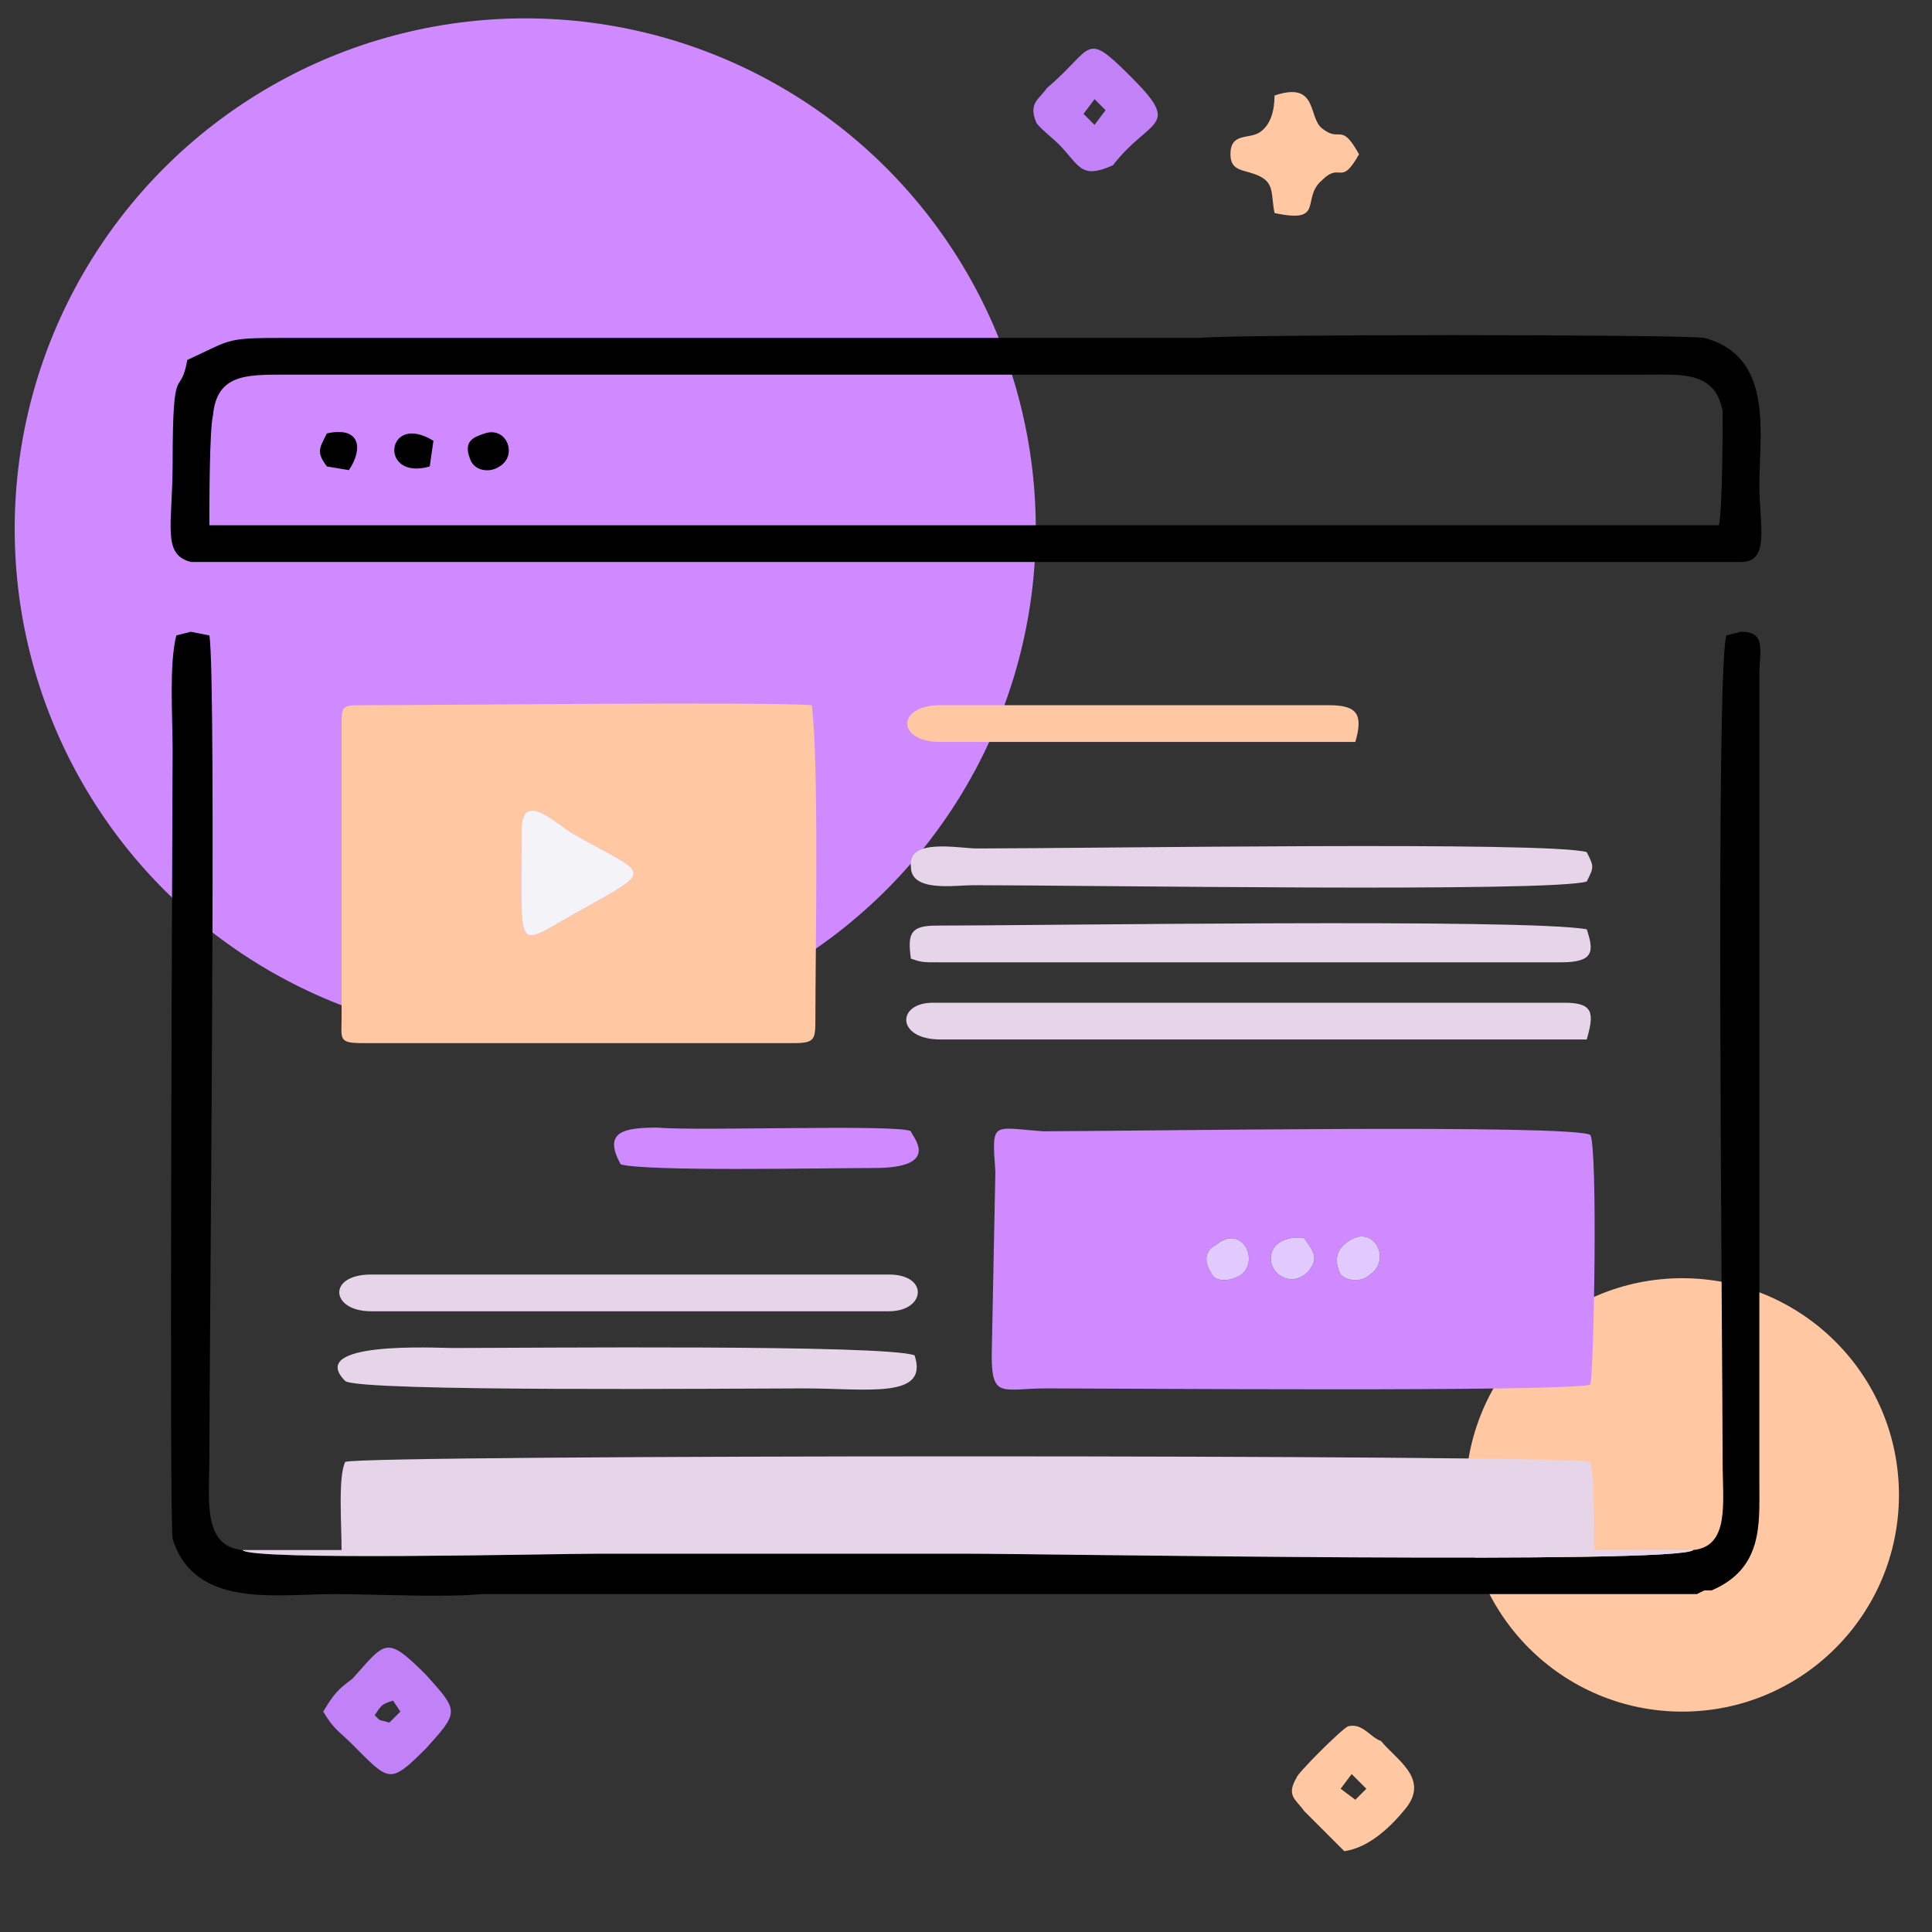
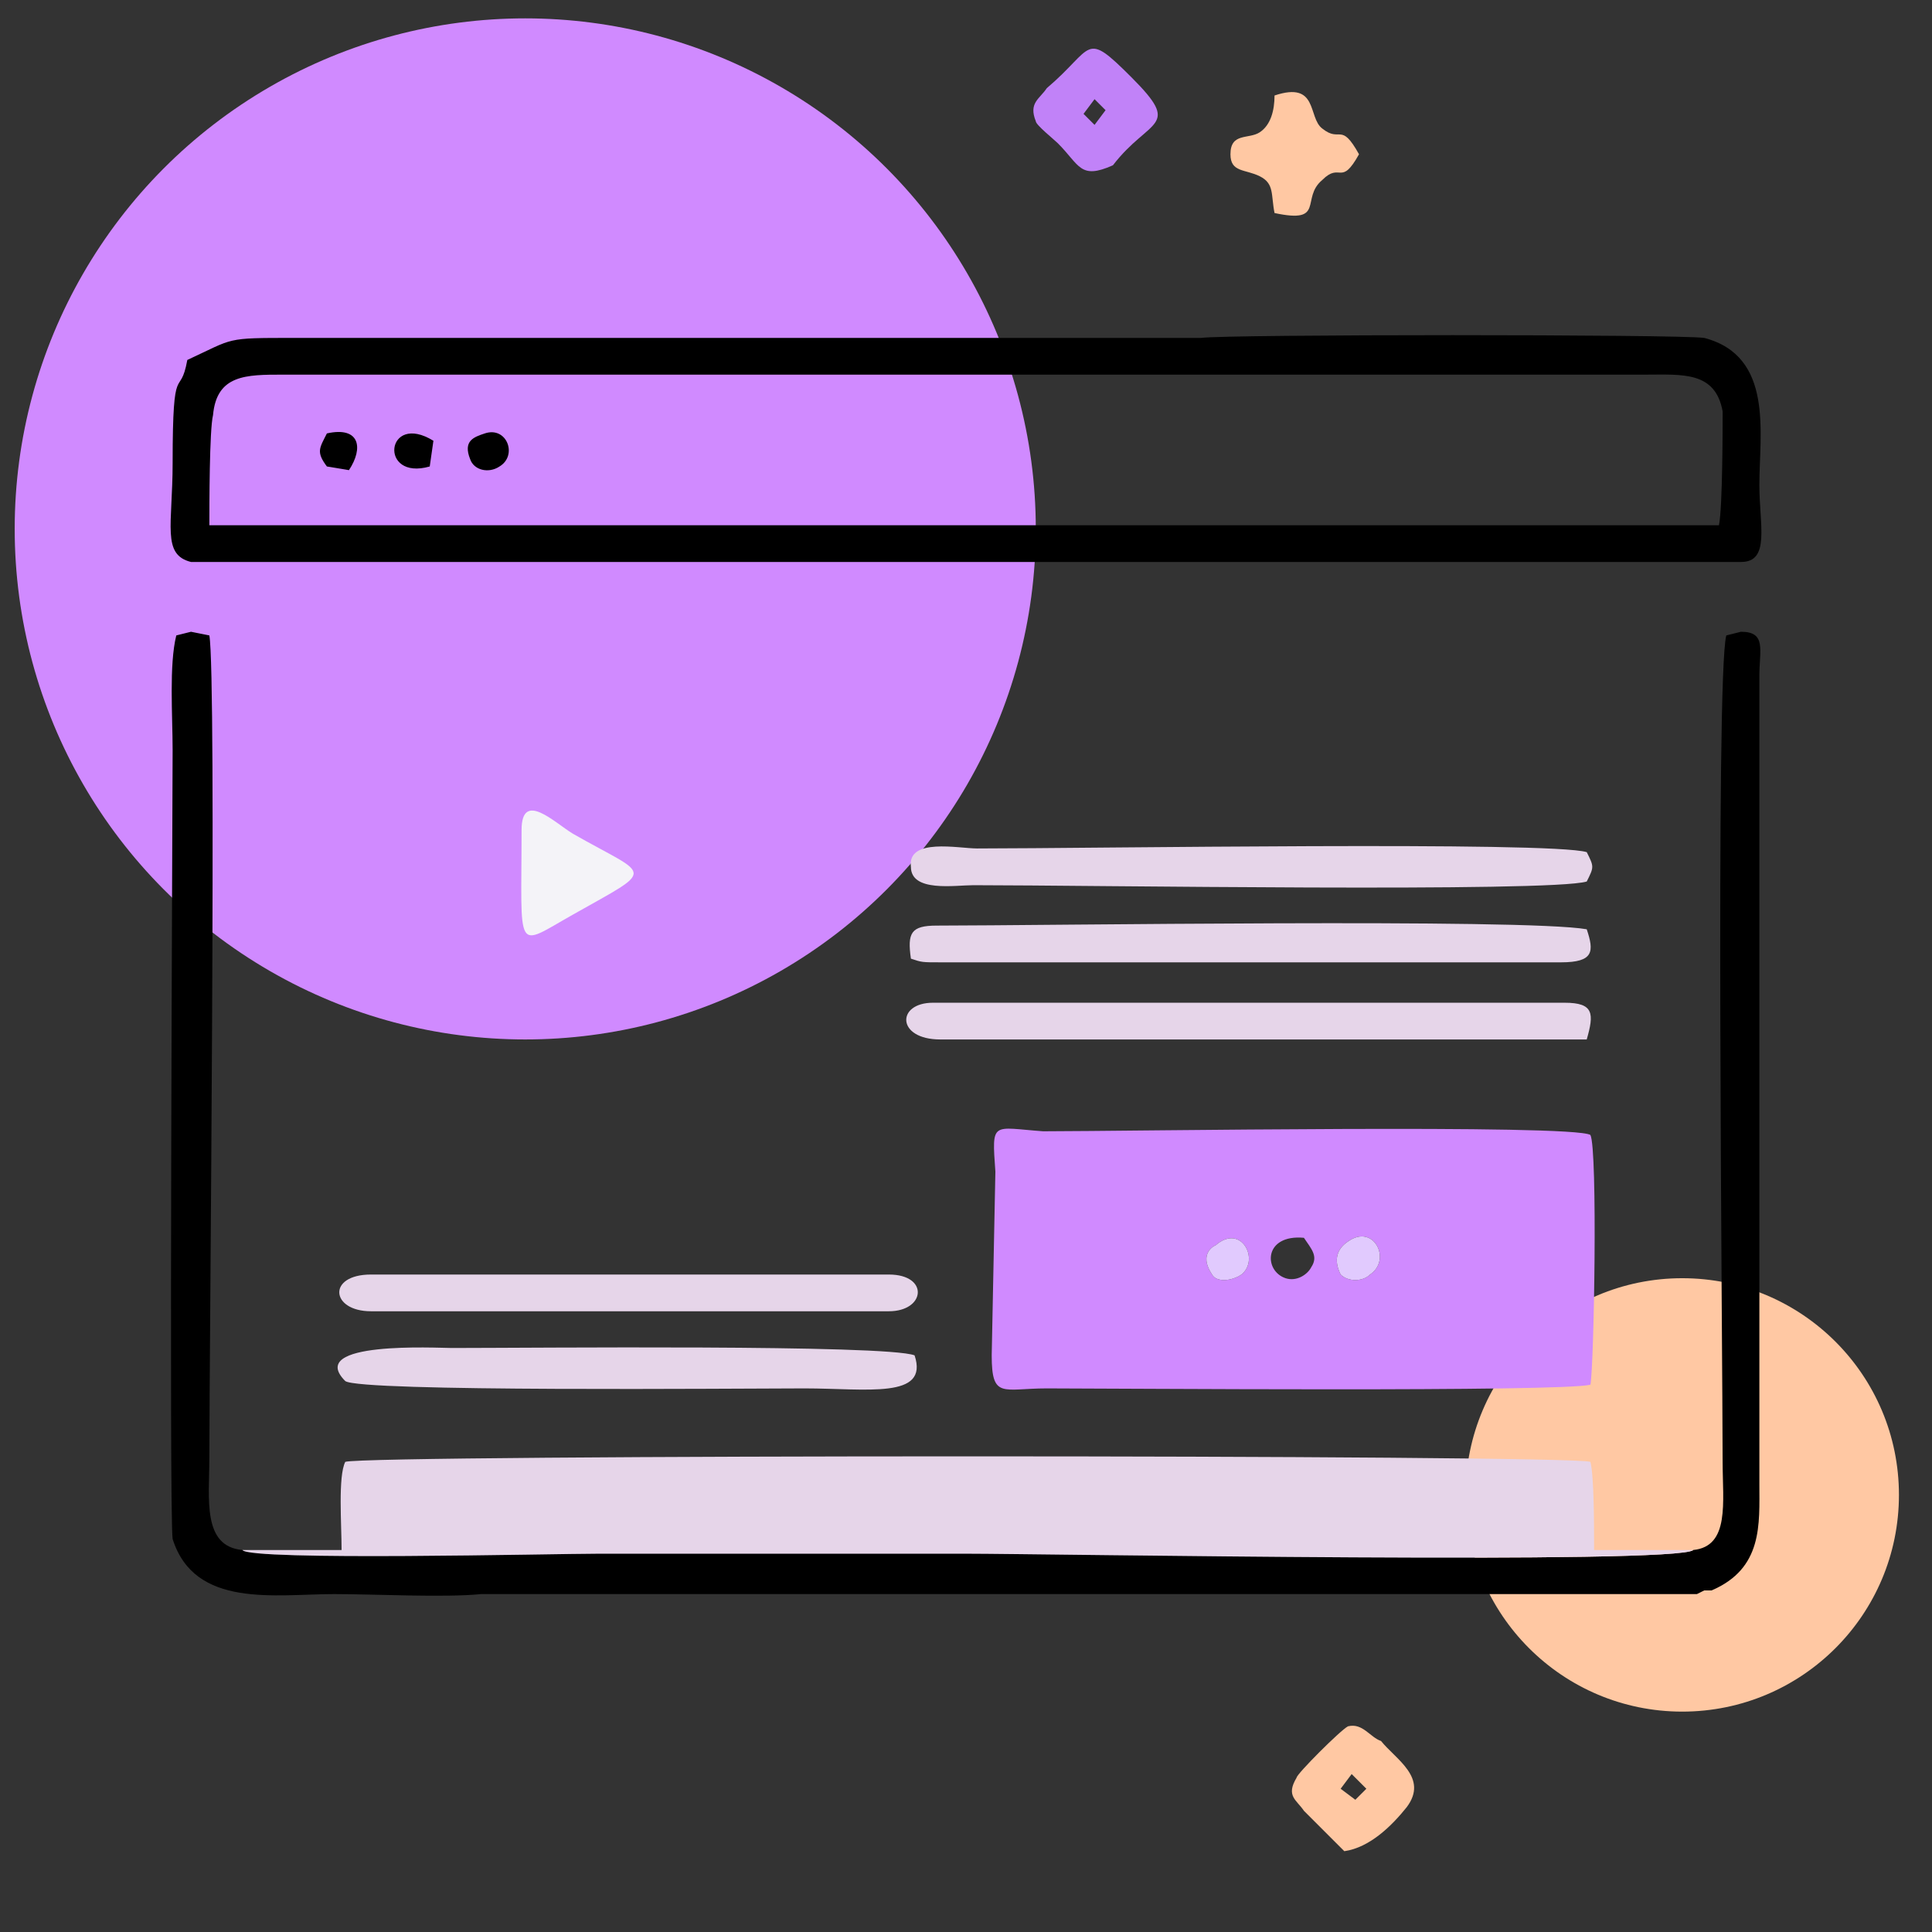
<svg xmlns="http://www.w3.org/2000/svg" xml:space="preserve" width="21.675mm" height="21.675mm" version="1.1" style="shape-rendering:geometricPrecision; text-rendering:geometricPrecision; image-rendering:optimizeQuality; fill-rule:evenodd; clip-rule:evenodd" viewBox="0 0 526 526">
  <rect x="0" y="0" width="526" height="526" fill="#333333" stroke="none" />
  <defs>
    <style type="text/css">
   
    .fil0 {fill:none}
    .fil5 {fill:#E6D5E9}
    .fil4 {fill:black}
    .fil6 {fill:#C182F8}
    .fil2 {fill:#D08AFF}
    .fil8 {fill:#E1CAFE}
    .fil7 {fill:#F4F3F8}
    .fil3 {fill:#FFC8A3}
    .fil1 {fill:#FFC8A3}
   
  </style>
  </defs>
  <g id="DESIGNED_x0020_BY_x0020_FREEPIK">
    <rect class="fil0" width="526" height="526" />
    <circle class="fil1" cx="458" cy="407" r="59" />
    <circle class="fil2" cx="143" cy="144" r="139" />
-     <path class="fil3" d="M142 226c0,-11 9,-2 14,1 21,12 23,9 0,22 -16,9 -14,11 -14,-23zm-49 -28l0 79c0,6 -1,7 6,7l117 0c6,0 6,-1 6,-7 0,-18 1,-70 -1,-85 -14,-1 -101,0 -122,0 -6,0 -6,0 -6,6z" />
    <path class="fil2" d="M331 339c7,-6 12,4 7,8 -3,2 -7,2 -8,0 -4,-6 1,-8 1,-8zm36 -1c7,-5 12,5 6,9 -2,2 -6,2 -8,0 -2,-4 -1,-7 2,-9zm-12 -1c2,3 4,5 2,8 -1,2 -4,4 -7,3 -6,-2 -6,-12 5,-11zm78 -28c-5,-3 -126,-1 -149,-1 -14,-1 -14,-3 -13,11l-1 50c0,12 3,9 15,9 19,0 140,1 148,-1 1,-5 2,-64 0,-68z" />
    <path class="fil4" d="M468 143l-411 0c0,-5 0,-26 1,-30 1,-11 9,-11 19,-11l371 0c10,0 19,-1 21,10 0,4 0,26 -1,31zm-417 -45c-2,11 -4,-1 -4,28 0,17 -3,25 5,27l422 0c8,0 5,-10 5,-21 0,-14 4,-35 -15,-40 -7,-1 -130,-1 -137,0l-247 0c-19,0 -16,0 -29,6z" />
    <path class="fil4" d="M47 204c0,9 -1,208 0,215 6,19 28,15 44,15 11,0 30,1 40,0l331 0 2 -1c1,0 1,0 2,0 14,-6 13,-18 13,-29l0 -166c0,-12 0,-24 0,-36 0,-6 0,-12 0,-18 0,-7 2,-12 -5,-12l-4 1c-3,11 -1,195 -1,225 0,11 2,23 -8,24 -4,4 -177,1 -198,1 -33,0 -67,0 -100,0 -12,0 -95,2 -97,-1 -11,-1 -9,-14 -9,-25 0,-30 2,-213 0,-224l-5 -1 -4 1c-2,8 -1,22 -1,31z" />
    <path class="fil5" d="M66 422c2,3 85,1 97,1 33,0 67,0 100,0 21,0 194,3 198,-1l-27 0c0,-7 0,-20 -1,-24 -6,-2 -333,-2 -339,0 -2,4 -1,17 -1,24l-27 0z" />
    <path class="fil5" d="M432 240c2,-4 2,-4 0,-8 -10,-3 -135,-1 -166,-1 -5,0 -19,-3 -18,5 0,7 12,5 17,5 31,0 157,2 167,-1z" />
    <path class="fil5" d="M248 261c3,1 3,1 8,1l169 0c9,0 9,-3 7,-9 -17,-3 -149,-1 -177,-1 -7,0 -8,2 -7,9z" />
    <path class="fil5" d="M256 283l169 0 7 0c2,-7 2,-10 -6,-10l-172 0c-10,0 -10,10 2,10z" />
    <path class="fil5" d="M123 367c-4,0 -40,-2 -29,9 4,3 107,2 125,2 17,0 34,3 30,-9 -8,-3 -104,-2 -126,-2z" />
    <path class="fil5" d="M101 357c45,0 93,0 141,0 10,0 11,-10 0,-10l-141 0c-12,0 -11,10 0,10z" />
-     <path class="fil1" d="M256 202l106 0 7 0c2,-7 1,-10 -7,-10l-106 0c-12,0 -12,10 0,10z" />
-     <path class="fil2" d="M169 317c7,2 55,1 69,1 19,0 10,-9 10,-10 -3,-2 -58,0 -69,-1 -9,0 -15,1 -10,10z" />
+     <path class="fil2" d="M169 317z" />
    <path class="fil1" d="M365 487l3 -4 4 4 -3 3 -4 -3zm-10 6l11 11c7,-1 13,-7 17,-12 6,-8 -3,-13 -7,-18 -3,-1 -5,-5 -9,-4 -2,1 -14,13 -14,14 -3,5 0,6 2,9z" />
-     <path class="fil6" d="M107 463l2 3 -3 3c-3,-1 -2,0 -4,-2 2,-3 2,-3 5,-4zm-19 3c3,5 4,5 8,9 10,10 10,11 20,1 9,-10 9,-10 0,-20 -11,-11 -11,-9 -20,1 -4,3 -5,4 -8,9z" />
    <path class="fil6" d="M295 31l3 -4 3 3 -3 4 -3 -3zm-10 -7c-2,3 -5,4 -3,9 0,1 5,5 6,6 6,6 6,10 15,6 10,-13 19,-10 5,-24 -13,-13 -10,-8 -23,3z" />
    <path class="fil7" d="M142 226c0,34 -2,32 14,23 23,-13 21,-10 0,-22 -5,-3 -14,-12 -14,-1z" />
    <path class="fil1" d="M347 26c0,4 -1,8 -4,10 -3,2 -8,0 -8,6 0,5 4,4 8,6 4,2 3,5 4,10 14,3 7,-4 13,-9 5,-5 5,2 10,-7 -5,-9 -5,-3 -10,-7 -4,-3 -1,-13 -13,-9z" />
    <path class="fil8" d="M367 338c-3,2 -4,5 -2,9 2,2 6,2 8,0 6,-4 1,-14 -6,-9z" />
    <path class="fil8" d="M331 339c0,0 -5,2 -1,8 1,2 5,2 8,0 5,-4 0,-14 -7,-8z" />
-     <path class="fil8" d="M355 337c-11,-1 -11,9 -5,11 3,1 6,-1 7,-3 2,-3 0,-5 -2,-8z" />
    <path class="fil4" d="M132 118c-3,1 -6,2 -4,7 1,3 5,4 8,2 5,-3 2,-11 -4,-9z" />
    <path class="fil4" d="M89 127l6 1c4,-6 3,-12 -6,-10 -2,4 -3,5 0,9z" />
    <path class="fil4" d="M117 127l1 -7c-13,-8 -15,11 -1,7z" />
  </g>
</svg>